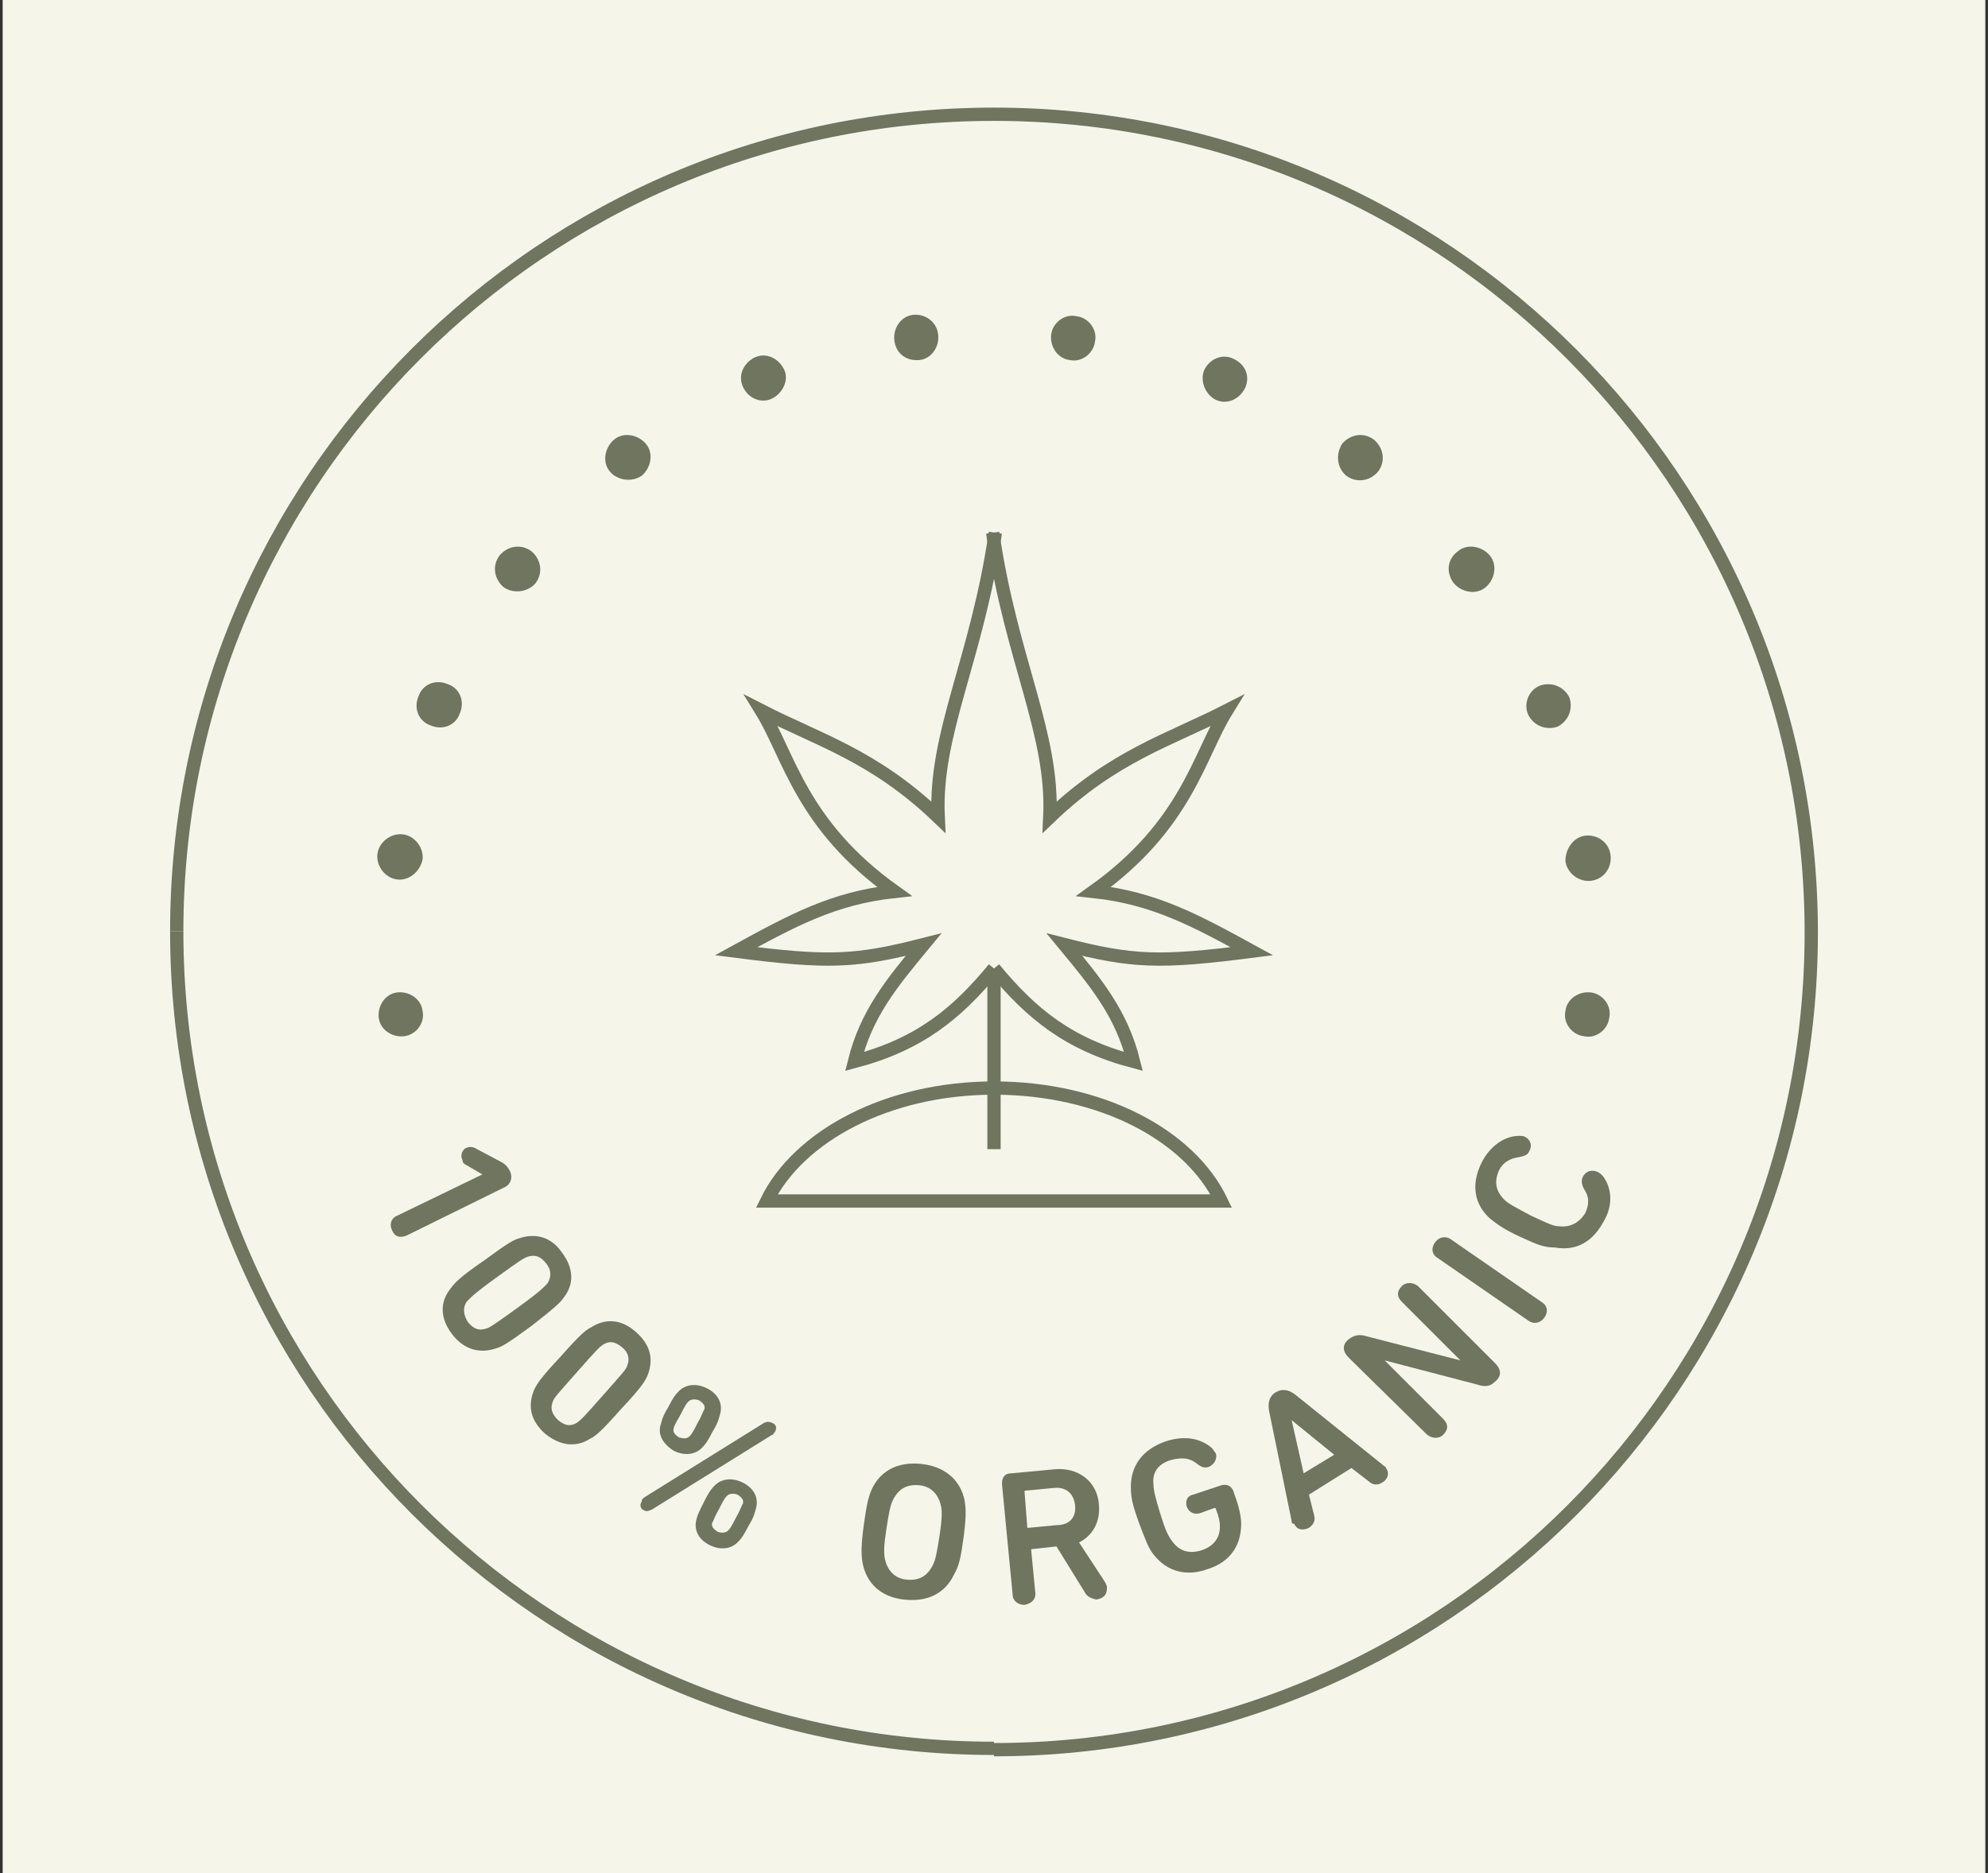
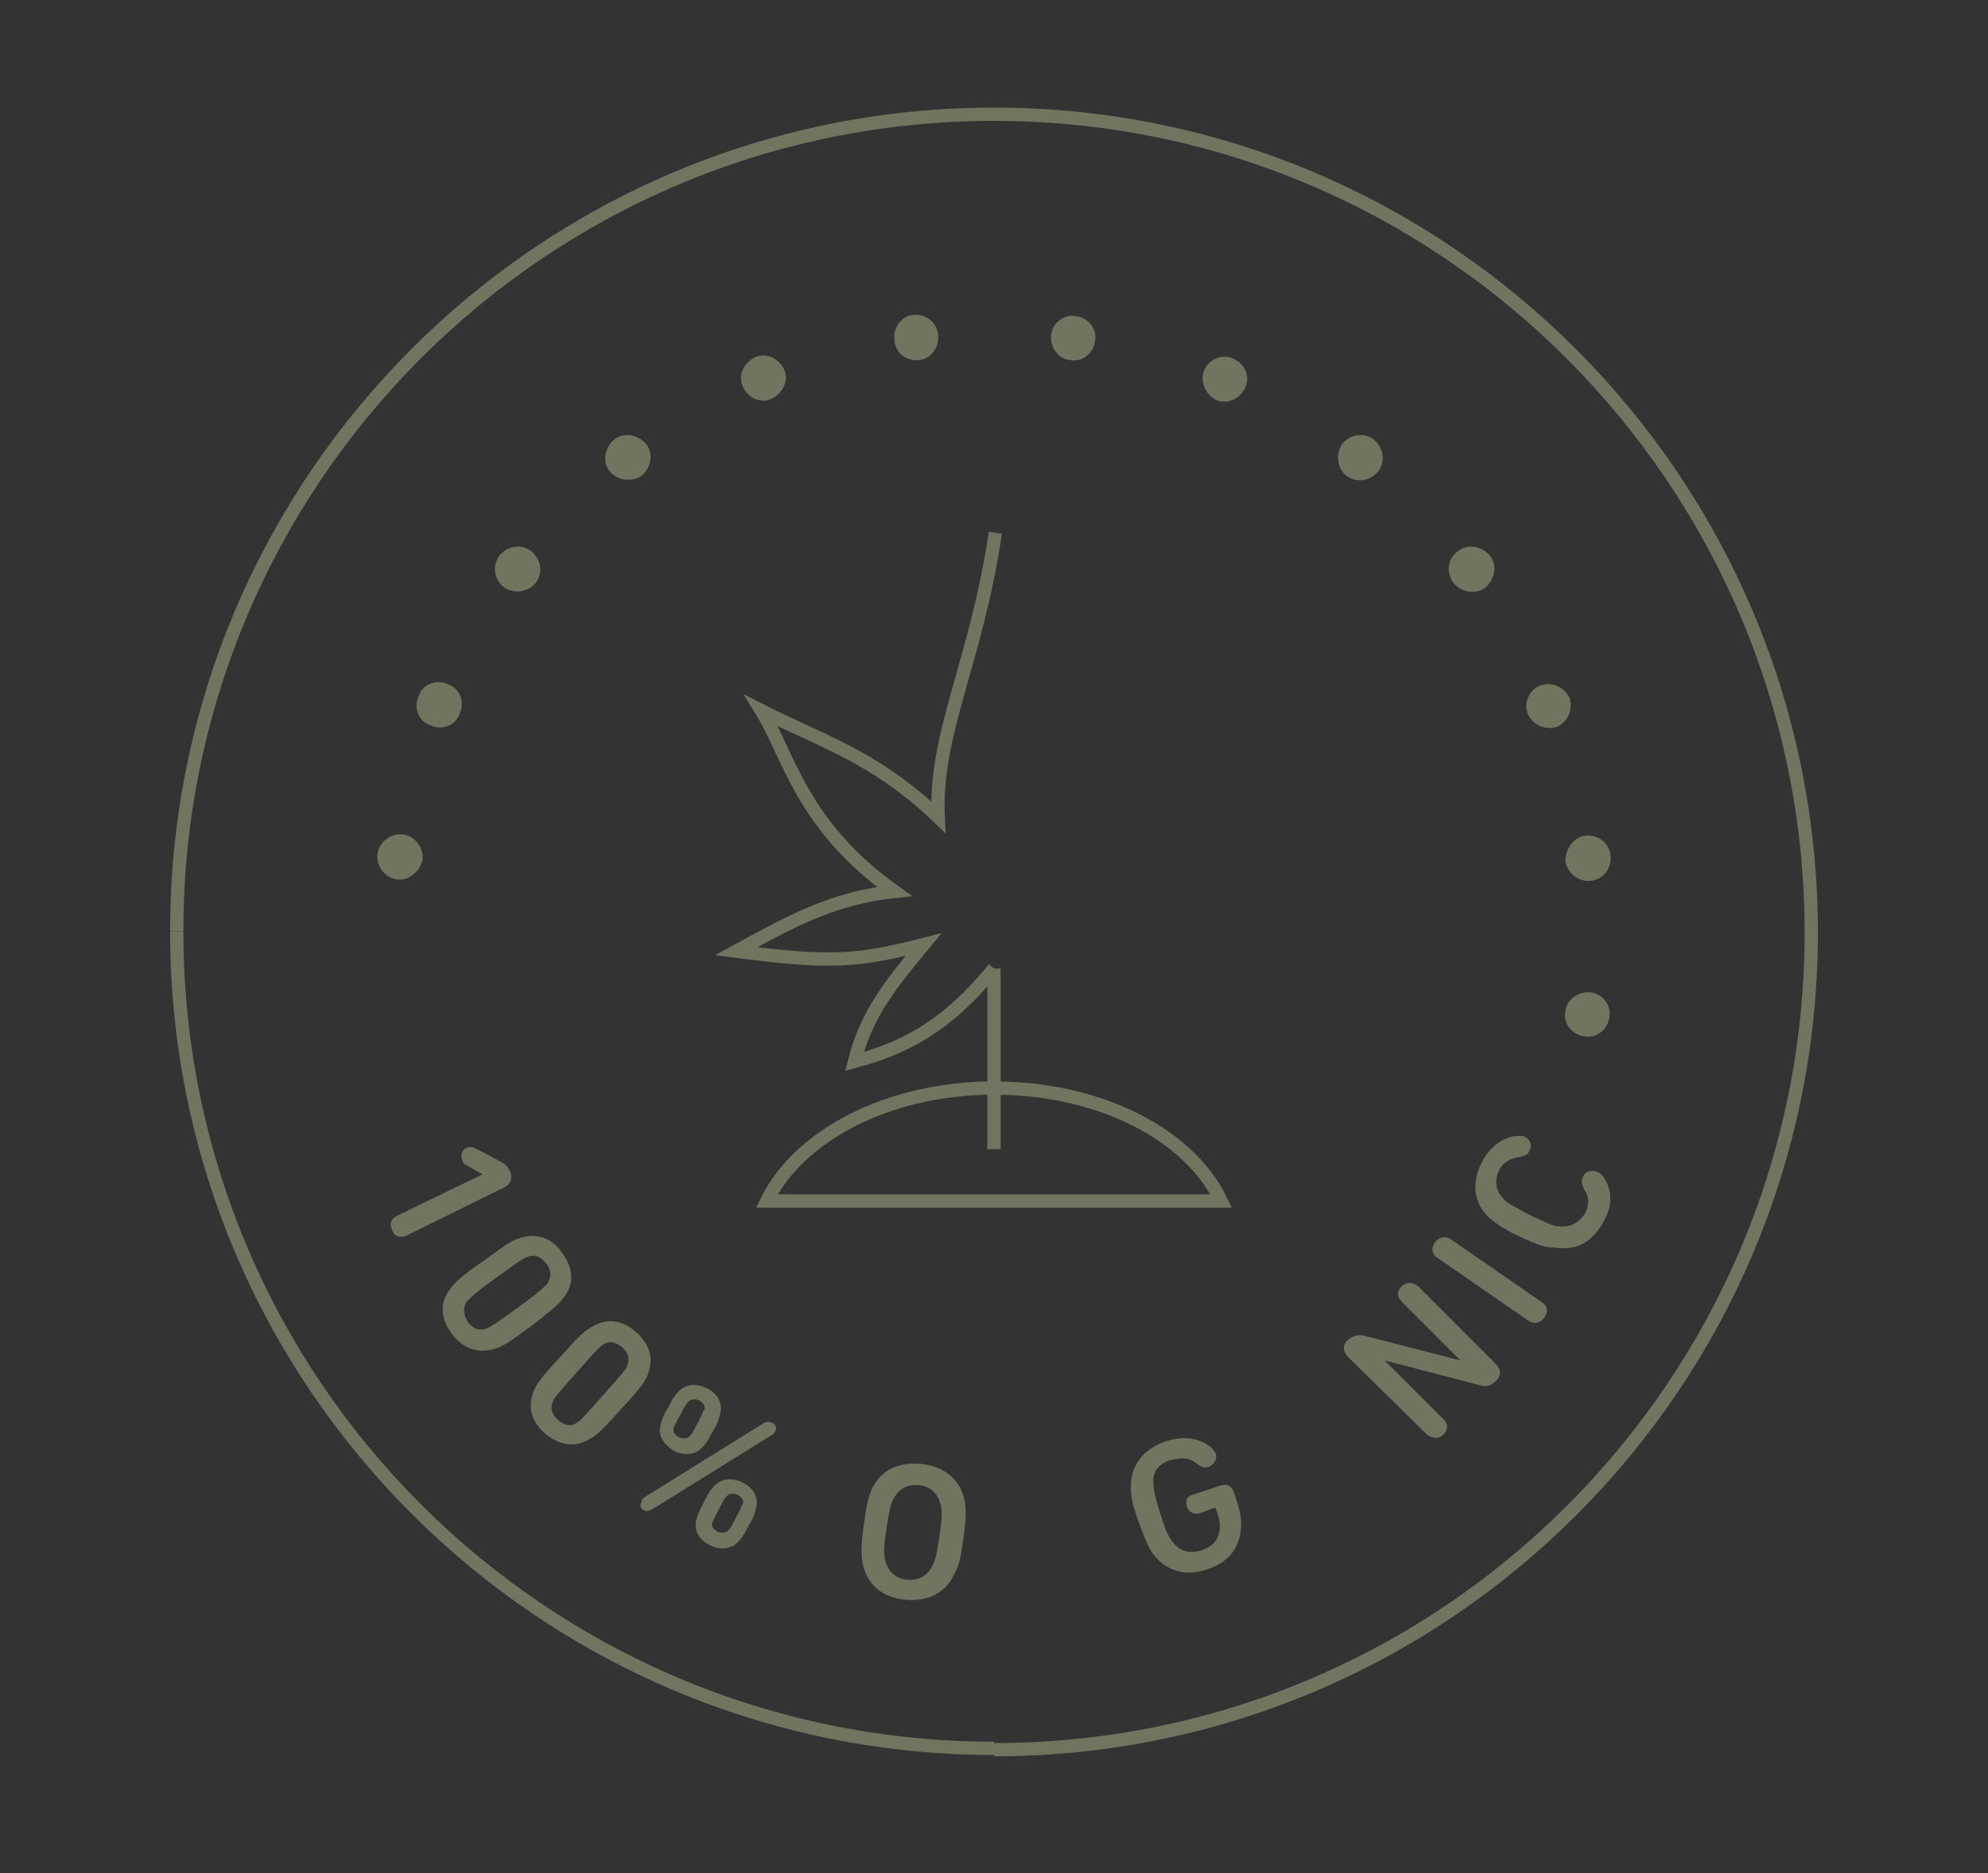
<svg xmlns="http://www.w3.org/2000/svg" version="1.1" id="Layer_1" x="0px" y="0px" viewBox="0 0 149.6 141" style="enable-background:new 0 0 149.6 141;" xml:space="preserve">
  <rect x="0" y="0" width="149.6" height="141" fill="#333333" stroke="none" />
  <style type="text/css">
	.st0{fill:#F6F5EA;}
	.st1{fill:none;stroke:#6F755E;stroke-miterlimit:10;}
	.st2{fill:#6F755E;}
</style>
-   <rect x="0.2" class="st0" width="149.2" height="141" />
  <path class="st1" d="M74.8,8.6c-34,0-61.5,27.6-61.5,61.5" />
  <path class="st1" d="M74.8,131.7c34,0,61.5-27.6,61.5-61.5S108.8,8.6,74.8,8.6" />
  <path class="st1" d="M13.3,70.1c0,34,27.6,61.5,61.5,61.5" />
  <g>
    <g>
      <path class="st1" d="M74.8,72.9c-2.8,3.4-5.6,5.7-10.5,7c0.9-3.6,2.8-5.9,5.2-8.8c-5.1,1.3-7.1,1.4-14.1,0.5    c4.2-2.3,7.3-4,11.9-4.5c-7-5-7.9-10.2-10-13.6c4.3,2.2,8.5,3.4,13.3,8c-0.3-6.3,2.9-11.8,4.3-21.4" />
-       <path class="st1" d="M74.8,72.9c2.8,3.4,5.6,5.7,10.5,7c-0.9-3.6-2.8-5.9-5.2-8.8c5.1,1.3,7.1,1.4,14.1,0.5    c-4.2-2.3-7.3-4-11.9-4.5c7-5,7.9-10.2,10-13.6c-4.3,2.2-8.5,3.4-13.3,8c0.3-6.3-2.9-11.8-4.3-21.4" />
    </g>
    <line class="st1" x1="74.8" y1="72.9" x2="74.8" y2="86.5" />
    <path class="st1" d="M91.9,90.4c-2.4-5-9.1-8.5-17.1-8.5c-8,0-14.7,3.6-17.1,8.5H91.9z" />
  </g>
  <g>
-     <path class="st2" d="M30.4,78c-0.9,0.1-1.8-0.5-1.9-1.4s0.5-1.8,1.4-1.9s1.8,0.5,1.9,1.4C32,77,31.3,77.9,30.4,78z" />
    <path class="st2" d="M29.9,66.2c-0.9-0.1-1.6-1-1.5-1.9c0.1-0.9,1-1.6,1.9-1.5c0.9,0.1,1.6,1,1.5,1.9   C31.6,65.6,30.8,66.3,29.9,66.2z" />
    <path class="st2" d="M32.4,54.6c-0.9-0.3-1.3-1.3-0.9-2.2c0.3-0.9,1.3-1.3,2.2-0.9c0.9,0.3,1.3,1.3,0.9,2.2   C34.3,54.6,33.3,55,32.4,54.6z" />
    <path class="st2" d="M37.9,44.2c-0.7-0.6-0.9-1.6-0.3-2.4c0.6-0.7,1.6-0.9,2.4-0.3c0.7,0.6,0.9,1.6,0.3,2.4   C39.7,44.6,38.6,44.7,37.9,44.2z" />
    <path class="st2" d="M45.9,35.5c-0.6-0.7-0.4-1.8,0.3-2.4c0.7-0.6,1.8-0.4,2.4,0.3c0.6,0.7,0.4,1.8-0.3,2.4   C47.6,36.3,46.5,36.2,45.9,35.5z" />
    <path class="st2" d="M55.9,29.1c-0.4-0.9,0.1-1.8,0.9-2.2c0.9-0.4,1.8,0.1,2.2,0.9c0.4,0.8-0.1,1.8-0.9,2.2   C57.3,30.4,56.3,30,55.9,29.1z" />
    <path class="st2" d="M67.3,25.6c-0.1-0.9,0.5-1.8,1.4-1.9c0.9-0.1,1.8,0.5,1.9,1.5c0.1,0.9-0.5,1.8-1.4,1.9   C68.2,27.2,67.4,26.6,67.3,25.6z" />
    <path class="st2" d="M79.1,25.2c0.1-0.9,1-1.6,1.9-1.4c0.9,0.1,1.6,1,1.4,1.9c-0.1,0.9-1,1.6-1.9,1.4C79.6,27,79,26.1,79.1,25.2z" />
    <path class="st2" d="M90.6,27.9C91,27,92,26.6,92.8,27c0.9,0.4,1.3,1.3,0.9,2.2c-0.4,0.8-1.3,1.3-2.2,0.9   C90.7,29.7,90.3,28.7,90.6,27.9z" />
    <path class="st2" d="M101,33.4c0.6-0.7,1.6-0.9,2.4-0.3c0.7,0.6,0.9,1.6,0.3,2.4c-0.6,0.7-1.6,0.9-2.4,0.3   C100.6,35.2,100.5,34.2,101,33.4z" />
    <path class="st2" d="M109.7,41.5c0.7-0.6,1.8-0.4,2.4,0.3c0.6,0.7,0.4,1.8-0.3,2.4c-0.7,0.6-1.8,0.4-2.4-0.3   C108.8,43.1,108.9,42.1,109.7,41.5z" />
    <path class="st2" d="M115.9,51.6c0.9-0.3,1.8,0.1,2.2,0.9c0.3,0.9-0.1,1.8-0.9,2.2c-0.9,0.3-1.8-0.1-2.2-0.9   C114.6,52.9,115.1,51.9,115.9,51.6z" />
    <path class="st2" d="M119.3,62.9c0.9-0.1,1.8,0.5,1.9,1.5c0.1,0.9-0.5,1.8-1.5,1.9c-0.9,0.1-1.8-0.6-1.9-1.5   C117.8,63.9,118.4,63,119.3,62.9z" />
    <path class="st2" d="M119.7,74.7c0.9,0.1,1.6,1,1.4,1.9c-0.1,0.9-1,1.6-1.9,1.4c-0.9-0.1-1.6-1-1.4-1.9   C117.9,75.2,118.8,74.6,119.7,74.7z" />
  </g>
  <g>
    <path class="st2" d="M36.3,88.4L36.3,88.4l-1.2-0.7c-0.2-0.1-0.3-0.2-0.3-0.4c-0.2-0.3,0-0.8,0.3-0.9c0.2-0.1,0.5-0.1,0.8,0.1   l1.7,0.9c0.4,0.2,0.6,0.4,0.8,0.8c0.2,0.5,0,1-0.5,1.2L30.6,93c-0.5,0.2-0.9,0.1-1.1-0.4c-0.2-0.4-0.1-0.9,0.4-1.1L36.3,88.4z" />
    <path class="st2" d="M36.4,94.9c1.9-1.4,2.3-1.6,2.7-1.7c1.2-0.4,2.4-0.1,3.2,1.1c0.9,1.2,0.9,2.4,0.1,3.4   c-0.2,0.3-0.6,0.7-2.4,2.1c-1.9,1.4-2.3,1.6-2.7,1.7c-1.2,0.4-2.4,0.1-3.3-1.1c-0.9-1.2-0.9-2.4-0.1-3.4   C34.2,96.6,34.5,96.2,36.4,94.9z M35.2,99.5c0.4,0.5,0.8,0.7,1.4,0.5c0.3-0.1,0.6-0.3,2.4-1.6c1.8-1.3,2-1.6,2.2-1.8   c0.3-0.5,0.3-1-0.1-1.5c-0.4-0.5-0.8-0.7-1.4-0.5c-0.3,0.1-0.6,0.3-2.4,1.6c-1.8,1.3-2,1.6-2.2,1.8C34.8,98.5,34.9,99,35.2,99.5z" />
    <path class="st2" d="M42.2,102.1c1.5-1.7,1.9-2,2.3-2.2c1.1-0.7,2.3-0.6,3.4,0.4c1.1,1,1.3,2.1,0.8,3.3c-0.2,0.4-0.4,0.8-2,2.5   c-1.5,1.7-1.9,2-2.3,2.2c-1.1,0.7-2.3,0.5-3.4-0.4c-1.1-1-1.3-2.1-0.8-3.3C40.4,104.2,40.6,103.8,42.2,102.1z M42,106.9   c0.5,0.4,0.9,0.5,1.4,0.2c0.3-0.2,0.5-0.4,2-2.1c1.5-1.7,1.7-1.9,1.8-2.2c0.2-0.5,0.1-1-0.4-1.4c-0.5-0.4-0.9-0.5-1.4-0.2   c-0.3,0.2-0.5,0.4-2,2.1c-1.5,1.7-1.7,1.9-1.8,2.2C41.4,106,41.5,106.4,42,106.9z" />
    <path class="st2" d="M48.5,112.7l9-5.6c0.2-0.1,0.4-0.1,0.6,0c0.3,0.1,0.4,0.4,0.2,0.7c-0.1,0.1-0.1,0.2-0.2,0.2l-9,5.6   c-0.2,0.1-0.4,0.2-0.6,0.1c-0.3-0.1-0.4-0.4-0.2-0.7C48.3,112.8,48.4,112.8,48.5,112.7z M49.7,107.3c0.1-0.3,0.1-0.6,0.6-1.4   c0.4-0.8,0.6-1,0.8-1.2c0.5-0.5,1.3-0.6,2.1-0.2c0.8,0.4,1.2,1.1,1,1.9c-0.1,0.3-0.1,0.6-0.6,1.4c-0.4,0.8-0.6,1-0.8,1.2   c-0.5,0.5-1.3,0.6-2.1,0.2C49.9,108.7,49.5,108,49.7,107.3z M51.9,108.1c0.1-0.1,0.2-0.2,0.6-1c0.4-0.7,0.4-0.9,0.5-1   c0.1-0.3-0.1-0.5-0.4-0.7c-0.3-0.1-0.6-0.1-0.8,0.1c-0.1,0.1-0.2,0.2-0.6,1c-0.4,0.7-0.5,0.9-0.5,1c-0.1,0.3,0.1,0.5,0.4,0.7   C51.5,108.3,51.7,108.3,51.9,108.1z M53,113c0.4-0.8,0.6-1,0.8-1.2c0.5-0.5,1.3-0.6,2.1-0.2c0.8,0.4,1.2,1.1,1,1.9   c-0.1,0.3-0.1,0.6-0.6,1.4c-0.4,0.8-0.6,1-0.8,1.2c-0.5,0.5-1.3,0.6-2.1,0.2c-0.8-0.4-1.2-1.1-1-1.9C52.5,114,52.6,113.8,53,113z    M54,115.3c0.3,0.1,0.6,0.1,0.8-0.1c0.1-0.1,0.2-0.2,0.6-1c0.4-0.7,0.4-0.9,0.5-1c0.1-0.3-0.1-0.5-0.4-0.7   c-0.3-0.1-0.6-0.1-0.8,0.1c-0.1,0.1-0.2,0.2-0.6,1c-0.4,0.7-0.4,0.9-0.5,1C53.5,114.9,53.7,115.1,54,115.3z" />
    <path class="st2" d="M65.6,112.1c0.7-1.5,2.1-2.1,3.8-1.9c1.7,0.2,2.9,1.2,3.2,2.8c0.1,0.7,0.1,1.3-0.1,2.8c-0.2,1.4-0.3,2-0.7,2.7   c-0.7,1.5-2.1,2.1-3.8,1.9c-1.7-0.2-2.8-1.2-3.1-2.8c-0.1-0.7-0.1-1.3,0.1-2.8C65.2,113.4,65.3,112.8,65.6,112.1z M70.8,113.3   c-0.2-0.8-0.7-1.4-1.6-1.5c-1-0.1-1.6,0.3-2,1.1c-0.2,0.4-0.3,0.9-0.5,2.2c-0.2,1.3-0.2,1.8-0.1,2.3c0.2,0.8,0.7,1.4,1.6,1.5   c1,0.1,1.6-0.3,2-1.1c0.2-0.4,0.3-0.9,0.5-2.2C70.9,114.3,70.9,113.7,70.8,113.3z" />
-     <path class="st2" d="M81.6,119.8l-2.1-3.4l-1.8,0.2c-0.1,0-0.1,0-0.1,0.1l0.3,3.1c0.1,0.6-0.3,0.9-0.8,1c-0.5,0-0.9-0.3-0.9-0.8   l-0.8-8.3c0-0.5,0.2-0.8,0.7-0.8l3.2-0.3c1.8-0.2,3.3,0.9,3.4,2.7c0.1,1.3-0.5,2.3-1.5,2.8l1.9,2.9c0.1,0.2,0.2,0.3,0.2,0.5   c0,0.5-0.2,0.8-0.8,0.9C82.1,120.3,81.8,120.2,81.6,119.8z M80.9,113.3c-0.1-0.9-0.7-1.4-1.6-1.3l-2.1,0.2c-0.1,0-0.1,0-0.1,0.1   l0.2,2.6c0,0.1,0,0.1,0.1,0.1l2.1-0.2C80.5,114.8,81,114.2,80.9,113.3z" />
    <path class="st2" d="M85.7,114.6c-0.5-1.4-0.6-1.9-0.6-2.7c0-1.6,0.9-2.8,2.6-3.4c1.5-0.5,2.7-0.2,3.5,0.5c0.1,0.1,0.2,0.3,0.3,0.4   c0.1,0.4-0.1,0.8-0.5,1c-0.3,0.1-0.5,0.1-0.9-0.2c-0.6-0.5-1.2-0.5-2-0.3c-1,0.3-1.4,1-1.3,1.8c0,0.4,0.1,0.9,0.5,2.2   c0.4,1.3,0.6,1.7,0.9,2.1c0.5,0.7,1.2,1,2.2,0.7c0.9-0.3,1.4-0.9,1.4-1.8c0-0.4-0.1-0.8-0.3-1.3c0-0.1-0.1-0.1-0.1-0.1l-1.1,0.4   c-0.4,0.1-0.8,0-1-0.5c-0.1-0.4,0-0.8,0.5-0.9l2.1-0.7c0.4-0.1,0.7,0,0.9,0.4l0.1,0.3c0.3,0.8,0.5,1.6,0.5,2.2   c0,1.7-0.9,2.9-2.5,3.4c-1.6,0.6-3.1,0.2-4.1-1.1C86.4,116.5,86.2,115.9,85.7,114.6z" />
-     <path class="st2" d="M97.2,114.5l-1.7-8.3c-0.1-0.6,0-1.1,0.5-1.4c0.5-0.3,1-0.2,1.5,0.2l6.6,5.3c0.1,0.1,0.2,0.1,0.2,0.2   c0.3,0.4,0.1,0.9-0.3,1.1c-0.3,0.2-0.7,0.2-1-0.1l-1.3-1l-3.2,2l0.4,1.6c0.1,0.4-0.1,0.7-0.4,0.9c-0.4,0.2-0.9,0.2-1.1-0.3   C97.2,114.7,97.2,114.6,97.2,114.5z M100.4,109.5l-3.2-2.6l0,0l0.9,4L100.4,109.5z" />
    <path class="st2" d="M101.5,102.2c-0.5-0.5-0.5-1,0-1.4c0.4-0.3,0.8-0.4,1.4-0.2l7,1.8l0,0l-4.4-4.4c-0.4-0.4-0.4-0.8,0-1.2   c0.3-0.3,0.8-0.3,1.2,0l5.8,5.8c0.5,0.5,0.5,1,0,1.4c-0.4,0.4-0.8,0.4-1.4,0.2l-6.9-1.8l0,0l4.4,4.4c0.4,0.4,0.4,0.8,0,1.2   c-0.3,0.3-0.8,0.3-1.2,0L101.5,102.2z" />
    <path class="st2" d="M108.2,94.7c-0.5-0.3-0.5-0.8-0.2-1.2c0.3-0.4,0.8-0.5,1.2-0.2L116,98c0.5,0.3,0.5,0.8,0.2,1.2   c-0.3,0.4-0.8,0.5-1.2,0.2L108.2,94.7z" />
    <path class="st2" d="M114.4,93.1c-1.3-0.6-1.8-1-2.3-1.4c-1.2-1.1-1.4-2.6-0.6-4.2c0.6-1.2,1.7-2,2.8-2c0.2,0,0.4,0,0.5,0.1   c0.4,0.2,0.5,0.7,0.3,1c-0.1,0.3-0.3,0.4-0.8,0.5c-0.7,0.1-1.2,0.4-1.5,1c-0.4,0.9-0.2,1.6,0.4,2.2c0.3,0.3,0.7,0.5,2,1.2   c1.3,0.6,1.7,0.8,2.1,0.8c0.8,0.1,1.5-0.2,2-1c0.3-0.7,0.3-1.2-0.1-1.8c-0.2-0.4-0.2-0.6-0.1-0.9c0.2-0.4,0.6-0.6,1.1-0.4   c0.2,0.1,0.3,0.2,0.4,0.3c0.7,0.9,0.8,2.2,0.1,3.4c-0.8,1.5-2,2.3-3.7,2C116.2,93.9,115.7,93.7,114.4,93.1z" />
  </g>
</svg>